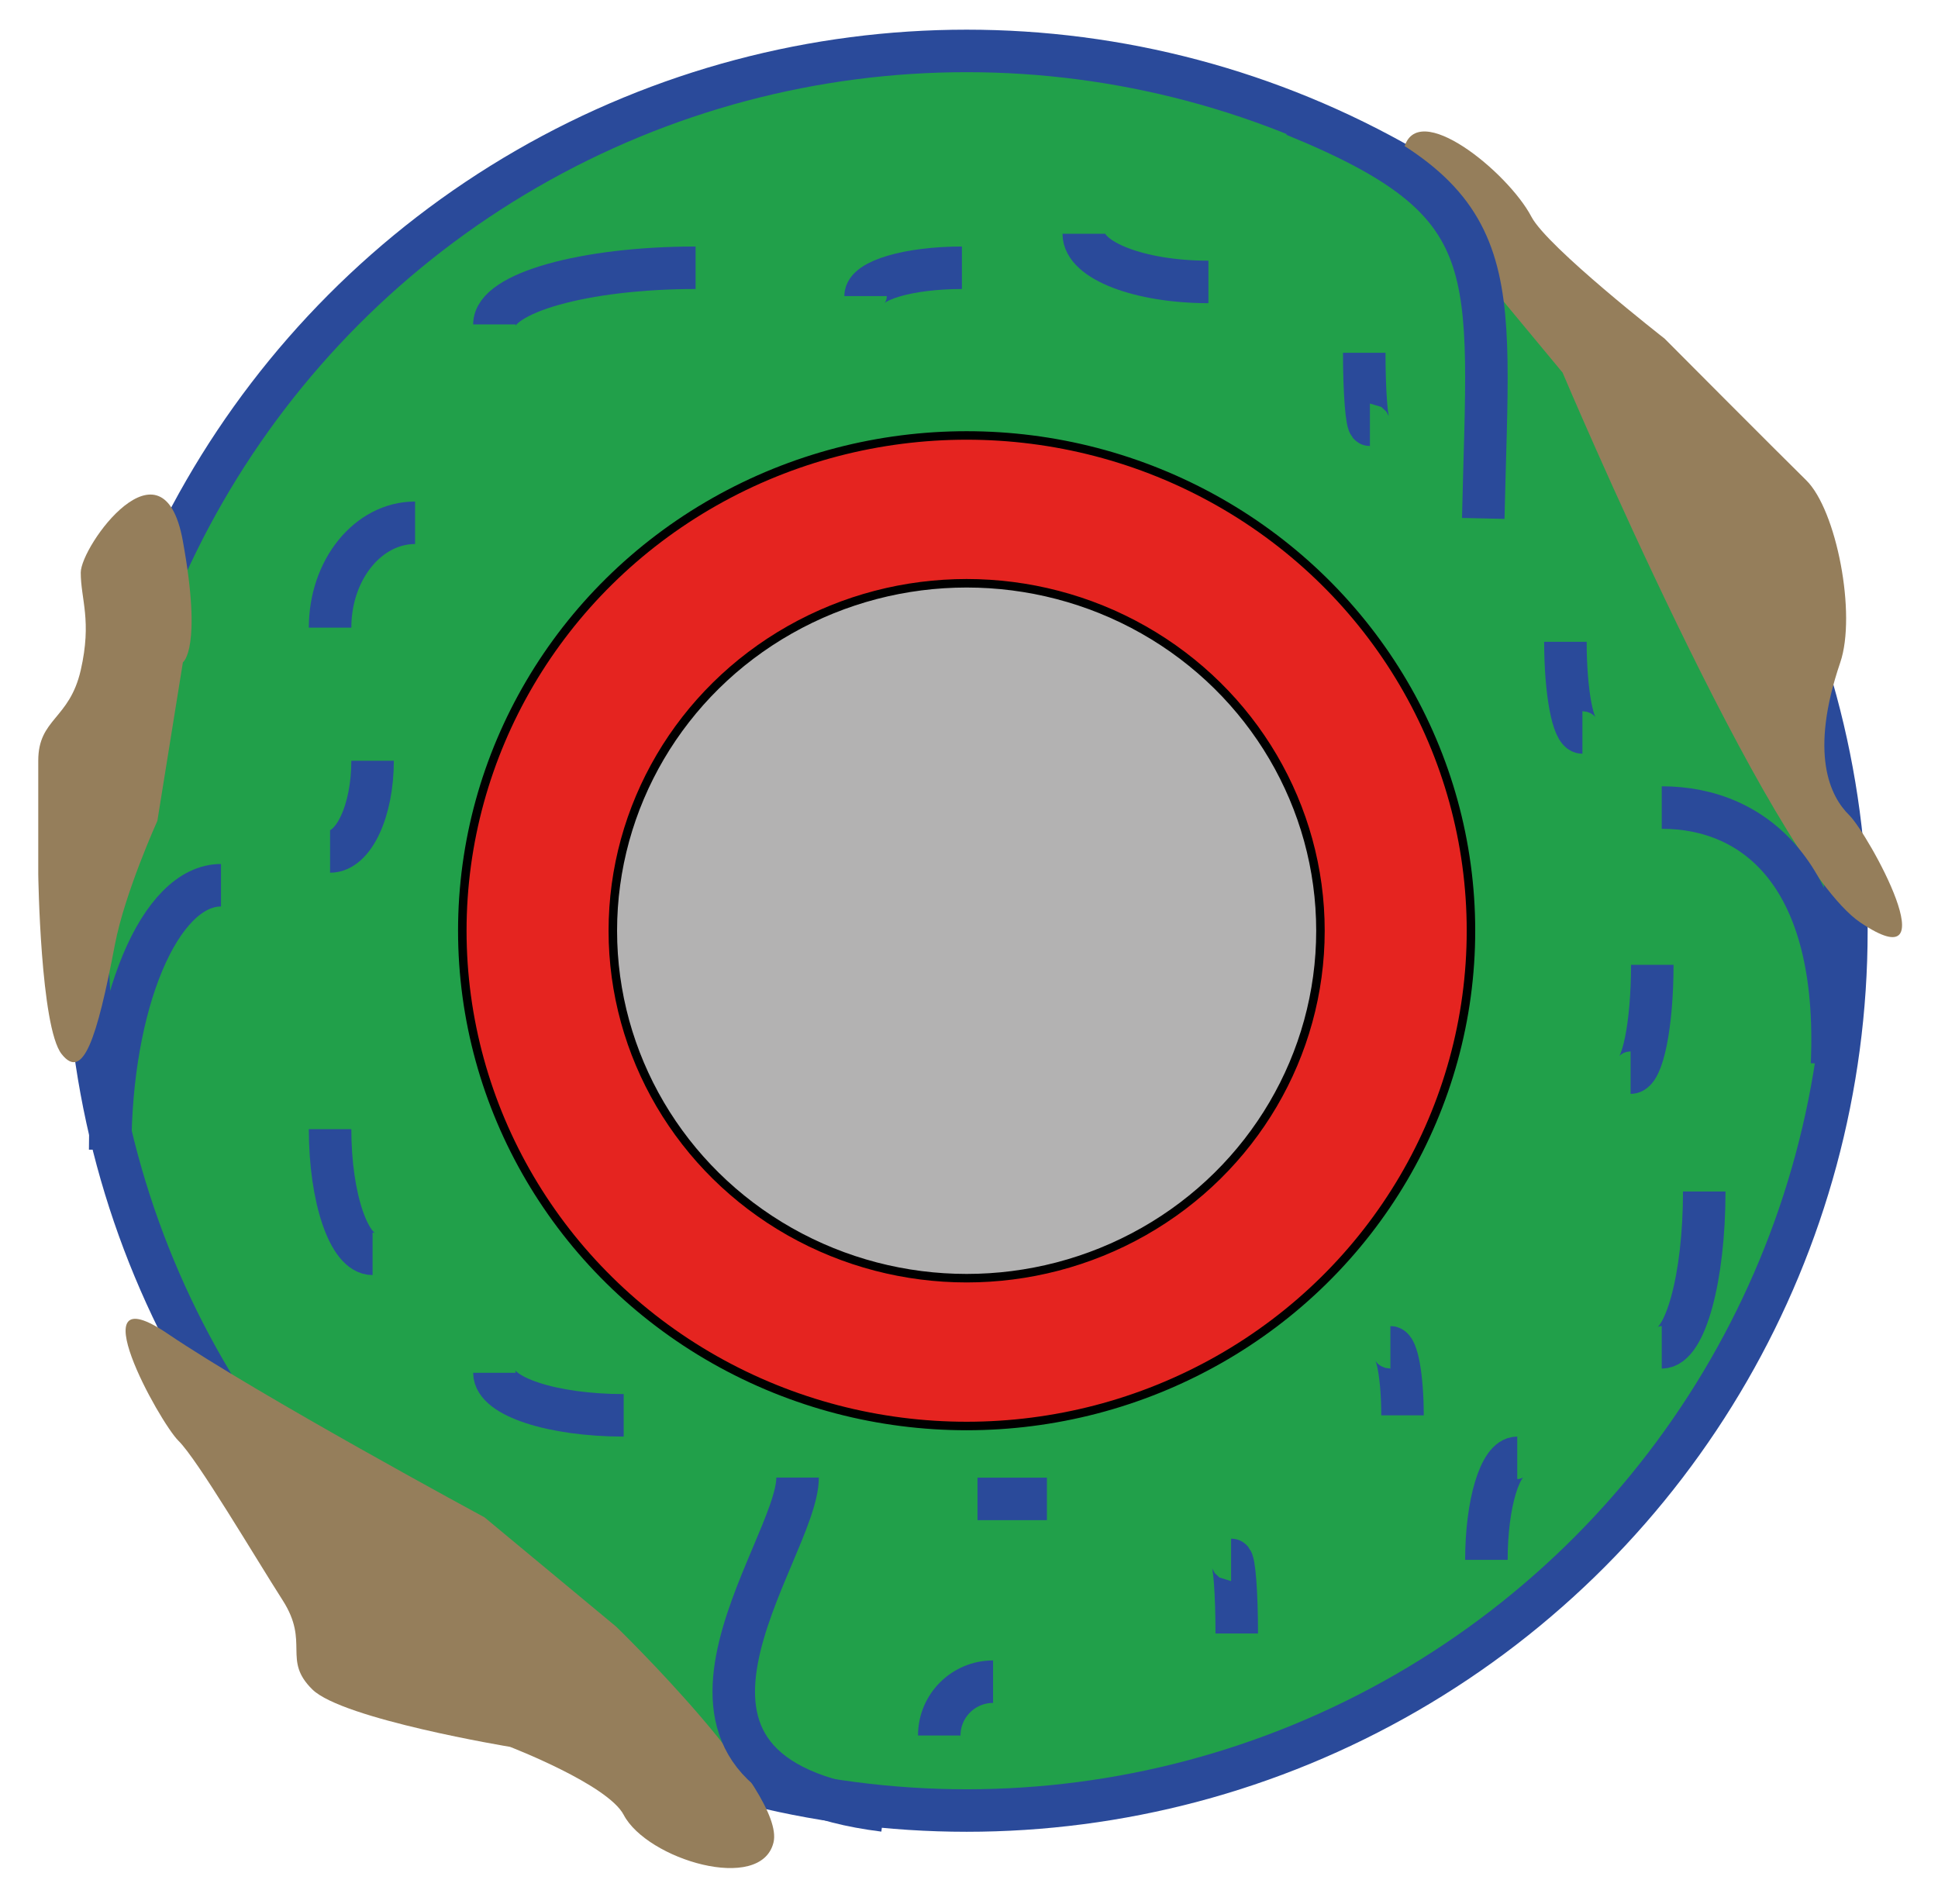
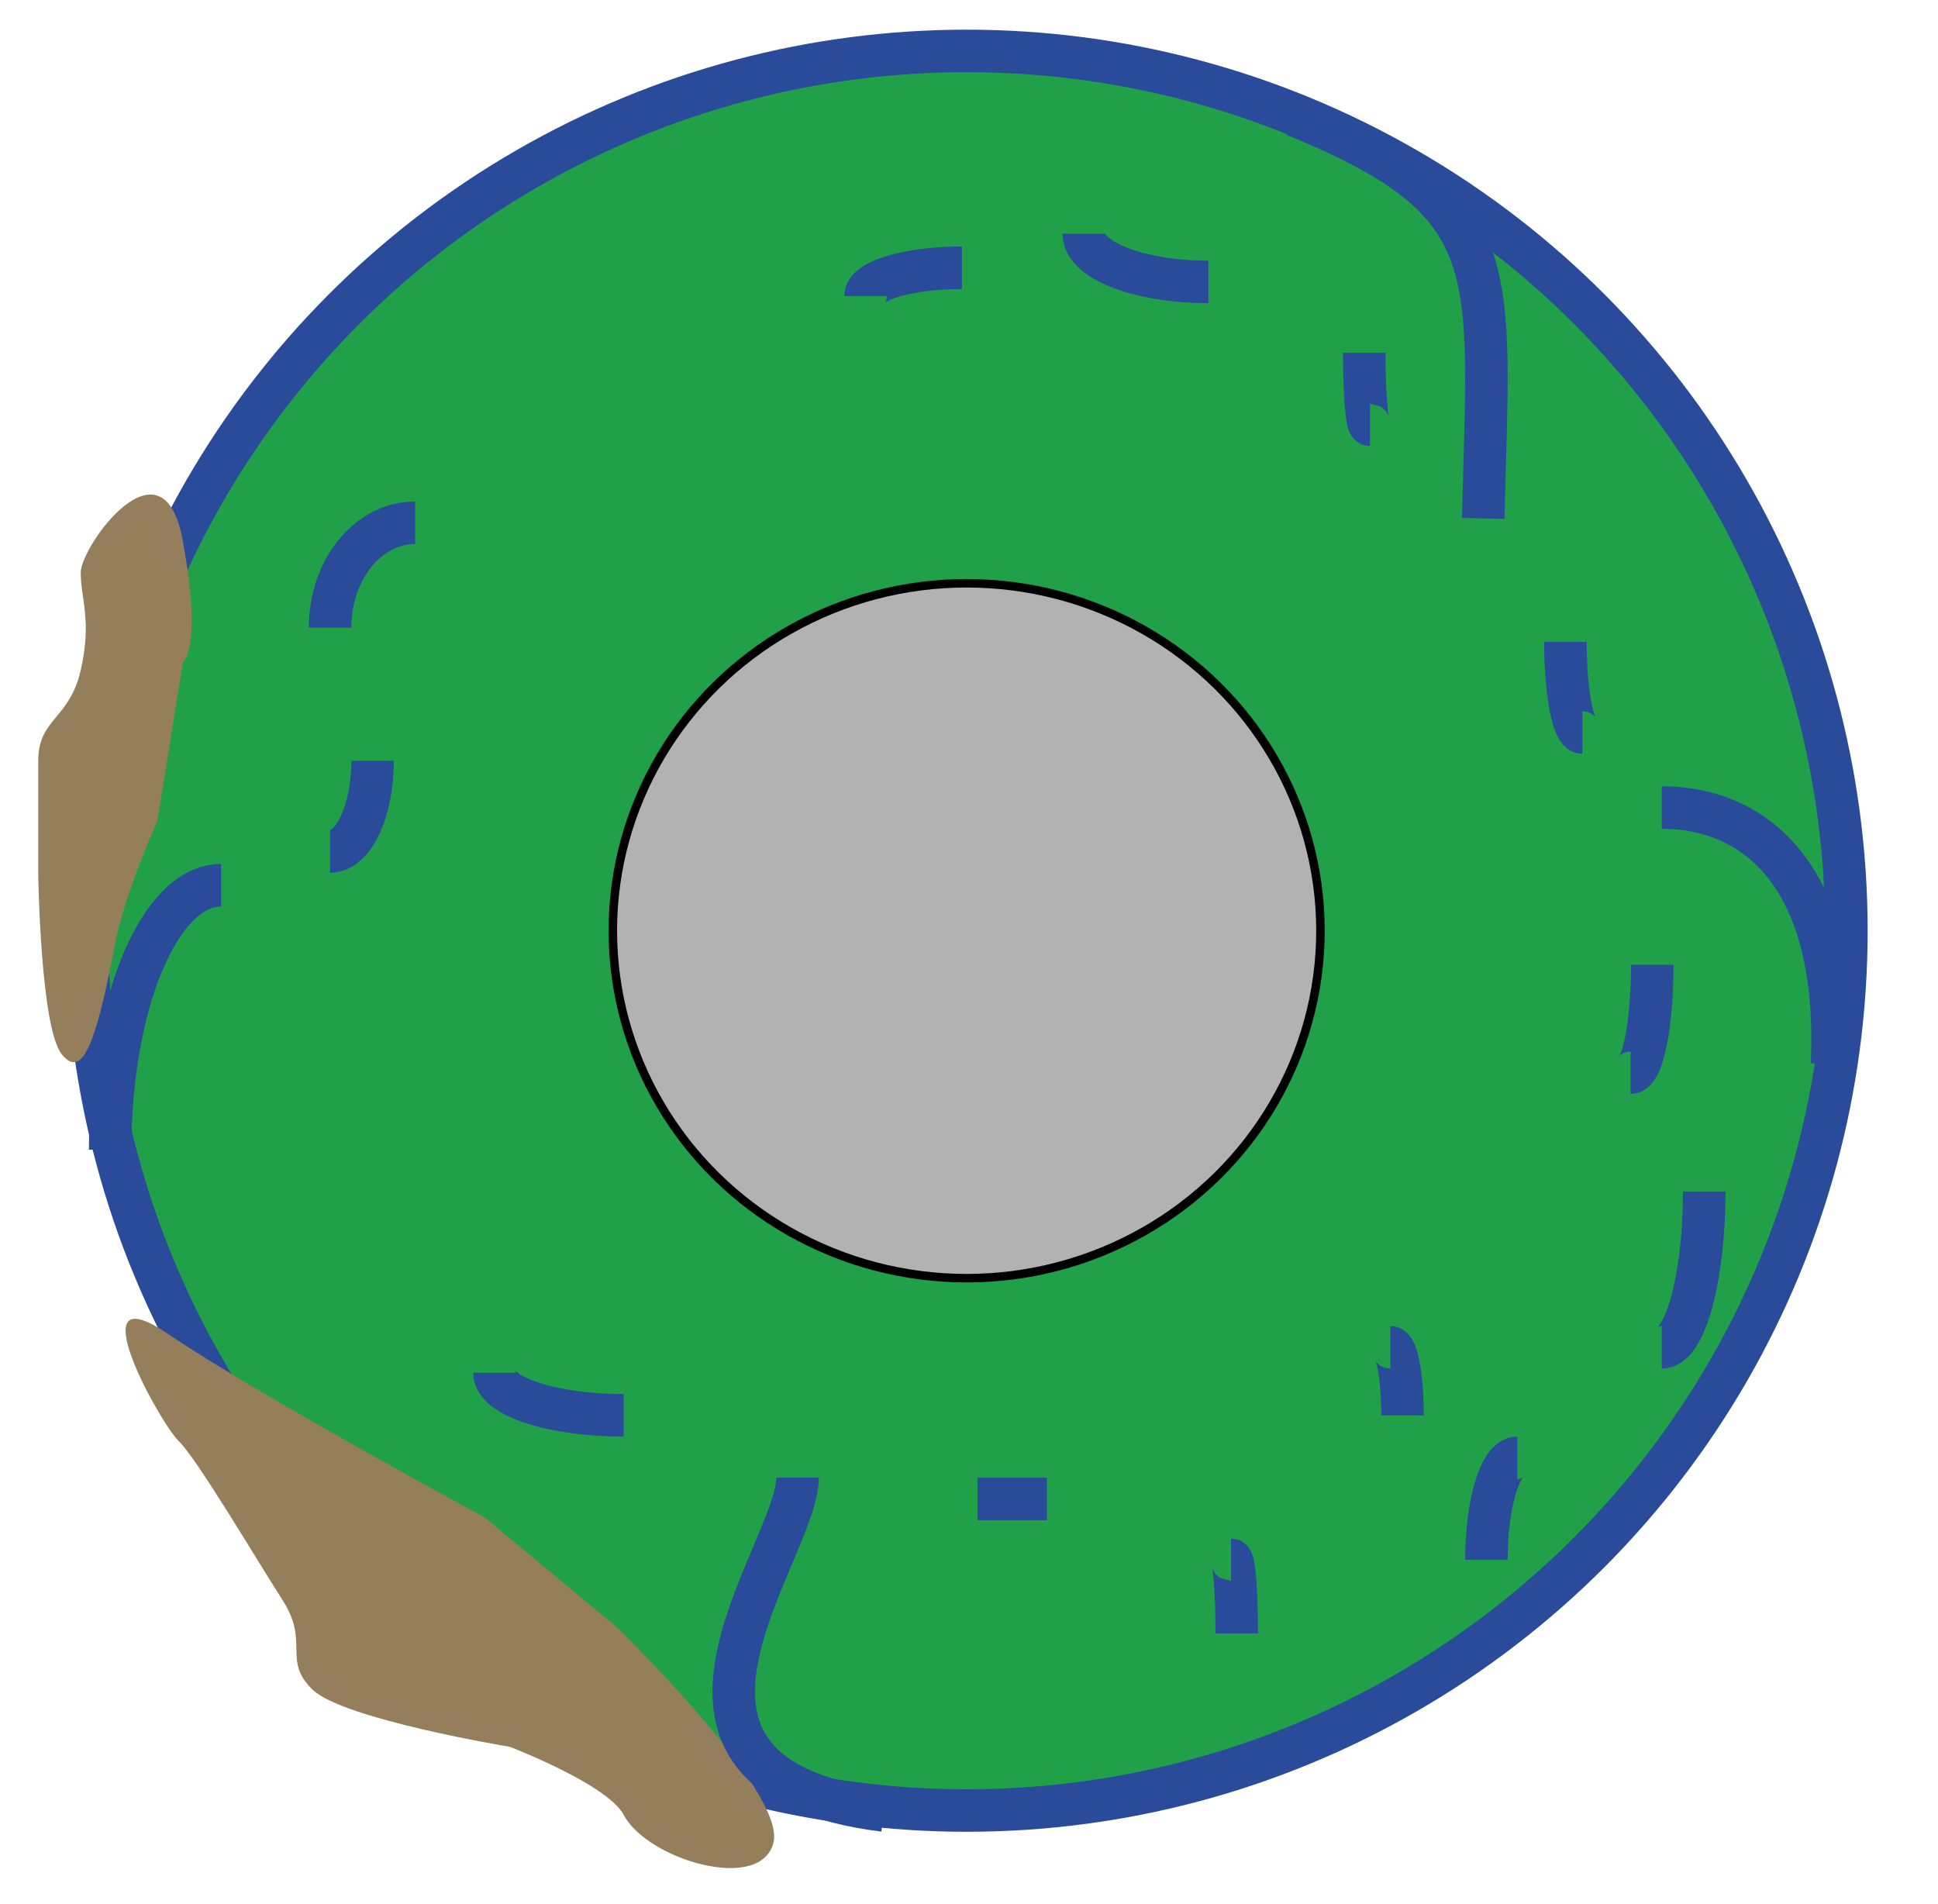
<svg xmlns="http://www.w3.org/2000/svg" version="1.1" id="Calque_1" x="0px" y="0px" width="228px" height="224px" viewBox="7.5 11.5 228 224" enable-background="new 7.5 11.5 228 224" xml:space="preserve">
  <circle fill="#21A04A" stroke="#2A4A9A" stroke-width="5" stroke-miterlimit="10" cx="121.223" cy="120.991" r="103.5" />
-   <ellipse fill="#E52420" stroke="#000000" stroke-miterlimit="10" cx="121.222" cy="120.991" rx="59.333" ry="58.264" />
  <ellipse fill="#B3B2B2" stroke="#000000" stroke-miterlimit="10" cx="121.222" cy="120.991" rx="41.625" ry="40.875" />
  <path fill="#957E5B" d="M17,78.861C17,82,18.333,84.5,17,90.333S12,96,12,101s0,13.333,0,13.333s0.25,18,2.75,21.167  s4.125-1.625,6.269-12.875c1.161-6.093,4.997-14.567,4.997-14.567l3-18.64c0,0,2.318-1.571-0.015-14.328  C26.668,62.333,17,75.723,17,78.861z" />
  <path fill="#957E5B" d="M28.5,181c2.24,2.199,9.021,13.712,12.25,18.75s-0.068,6.997,3.5,10.5S67.5,217,67.5,217  s11.503,4.427,13.375,8c2.75,5.25,16.148,9.273,17.625,3.25s-18.501-25.383-18.501-25.383L64.5,190c0,0-26.548-14.34-37.285-21.611  C16.478,161.117,26.26,178.802,28.5,181z" />
-   <path fill="#957E5B" d="M225.049,107.389c-2.24-2.199-4.715-7.194-1.049-17.953c1.93-5.664-0.432-17.932-4-21.435  s-16.666-16.667-16.666-16.667S189.538,40.574,187.667,37c-2.75-5.25-13.522-14.024-15-8S180,41.667,180,41.667l11.334,13.667  c0,0,24.264,57.395,35,64.666C237.07,127.271,227.289,109.587,225.049,107.389z" />
  <path fill="none" stroke="#2A4A9A" stroke-width="5" stroke-miterlimit="10" d="M20.463,146.75c0-17.195,5.831-31.11,13.037-31.11" />
  <path fill="none" stroke="#2A4A9A" stroke-width="5" stroke-miterlimit="10" d="M159.779,25.042C185,35.32,182.667,42.82,182,72.487  " />
  <path fill="none" stroke="#2A4A9A" stroke-width="5" stroke-miterlimit="10" d="M111.5,224.491  c-32.56-4.069-10.167-30.334-10.167-39.167" />
  <path fill="none" stroke="#2A4A9A" stroke-width="5" stroke-miterlimit="10" d="M223.031,136.686  C224,114.64,214.072,106.5,203,106.5" />
  <path fill="none" stroke="#2A4A9A" stroke-width="5" stroke-miterlimit="10" d="M46.333,85.333c0-6.817,4.473-12.333,10-12.333" />
-   <path fill="none" stroke="#2A4A9A" stroke-width="5" stroke-miterlimit="10" d="M65.667,49.667c0-3.685,10.585-6.667,23.667-6.667" />
  <path fill="none" stroke="#2A4A9A" stroke-width="5" stroke-miterlimit="10" d="M109.333,46.333c0-1.842,5.069-3.333,11.333-3.333" />
  <path fill="none" stroke="#2A4A9A" stroke-width="5" stroke-miterlimit="10" d="M135,39c0,3.132,6.561,5.667,14.667,5.667" />
  <path fill="none" stroke="#2A4A9A" stroke-width="5" stroke-miterlimit="10" d="M168,53c0,4.683,0.298,8.472,0.667,8.472" />
-   <path fill="none" stroke="#2A4A9A" stroke-width="5" stroke-miterlimit="10" d="M46.333,144.333c0,8.106,2.236,14.667,5,14.667" />
  <path fill="none" stroke="#2A4A9A" stroke-width="5" stroke-miterlimit="10" d="M65.667,173c0,2.764,6.802,5,15.208,5" />
-   <path fill="none" stroke="#2A4A9A" stroke-width="5" stroke-miterlimit="10" d="M118,215.667c0-3.5,2.833-6.333,6.333-6.333" />
  <path fill="none" stroke="#2A4A9A" stroke-width="5" stroke-miterlimit="10" d="M153,203.667c0-4.791-0.298-8.667-0.667-8.667" />
  <path fill="none" stroke="#2A4A9A" stroke-width="5" stroke-miterlimit="10" d="M122.501,187.833c0,0,3.651,0,8.165,0" />
  <path fill="none" stroke="#2A4A9A" stroke-width="5" stroke-miterlimit="10" d="M172.5,178c0-4.422-0.637-8-1.425-8" />
  <path fill="none" stroke="#2A4A9A" stroke-width="5" stroke-miterlimit="10" d="M208,151.666C208,161.8,205.764,170,203,170" />
  <path fill="none" stroke="#2A4A9A" stroke-width="5" stroke-miterlimit="10" d="M182.371,195c0-6.633,1.623-12,3.629-12" />
  <path fill="none" stroke="#2A4A9A" stroke-width="5" stroke-miterlimit="10" d="M201.887,125c0,7.012-1.143,12.686-2.554,12.686" />
  <path fill="none" stroke="#2A4A9A" stroke-width="5" stroke-miterlimit="10" d="M191.666,87c0,5.896,0.895,10.667,2,10.667" />
  <path fill="none" stroke="#2A4A9A" stroke-width="5" stroke-miterlimit="10" d="M51.333,101c0,5.896-2.236,10.667-5,10.667" />
</svg>